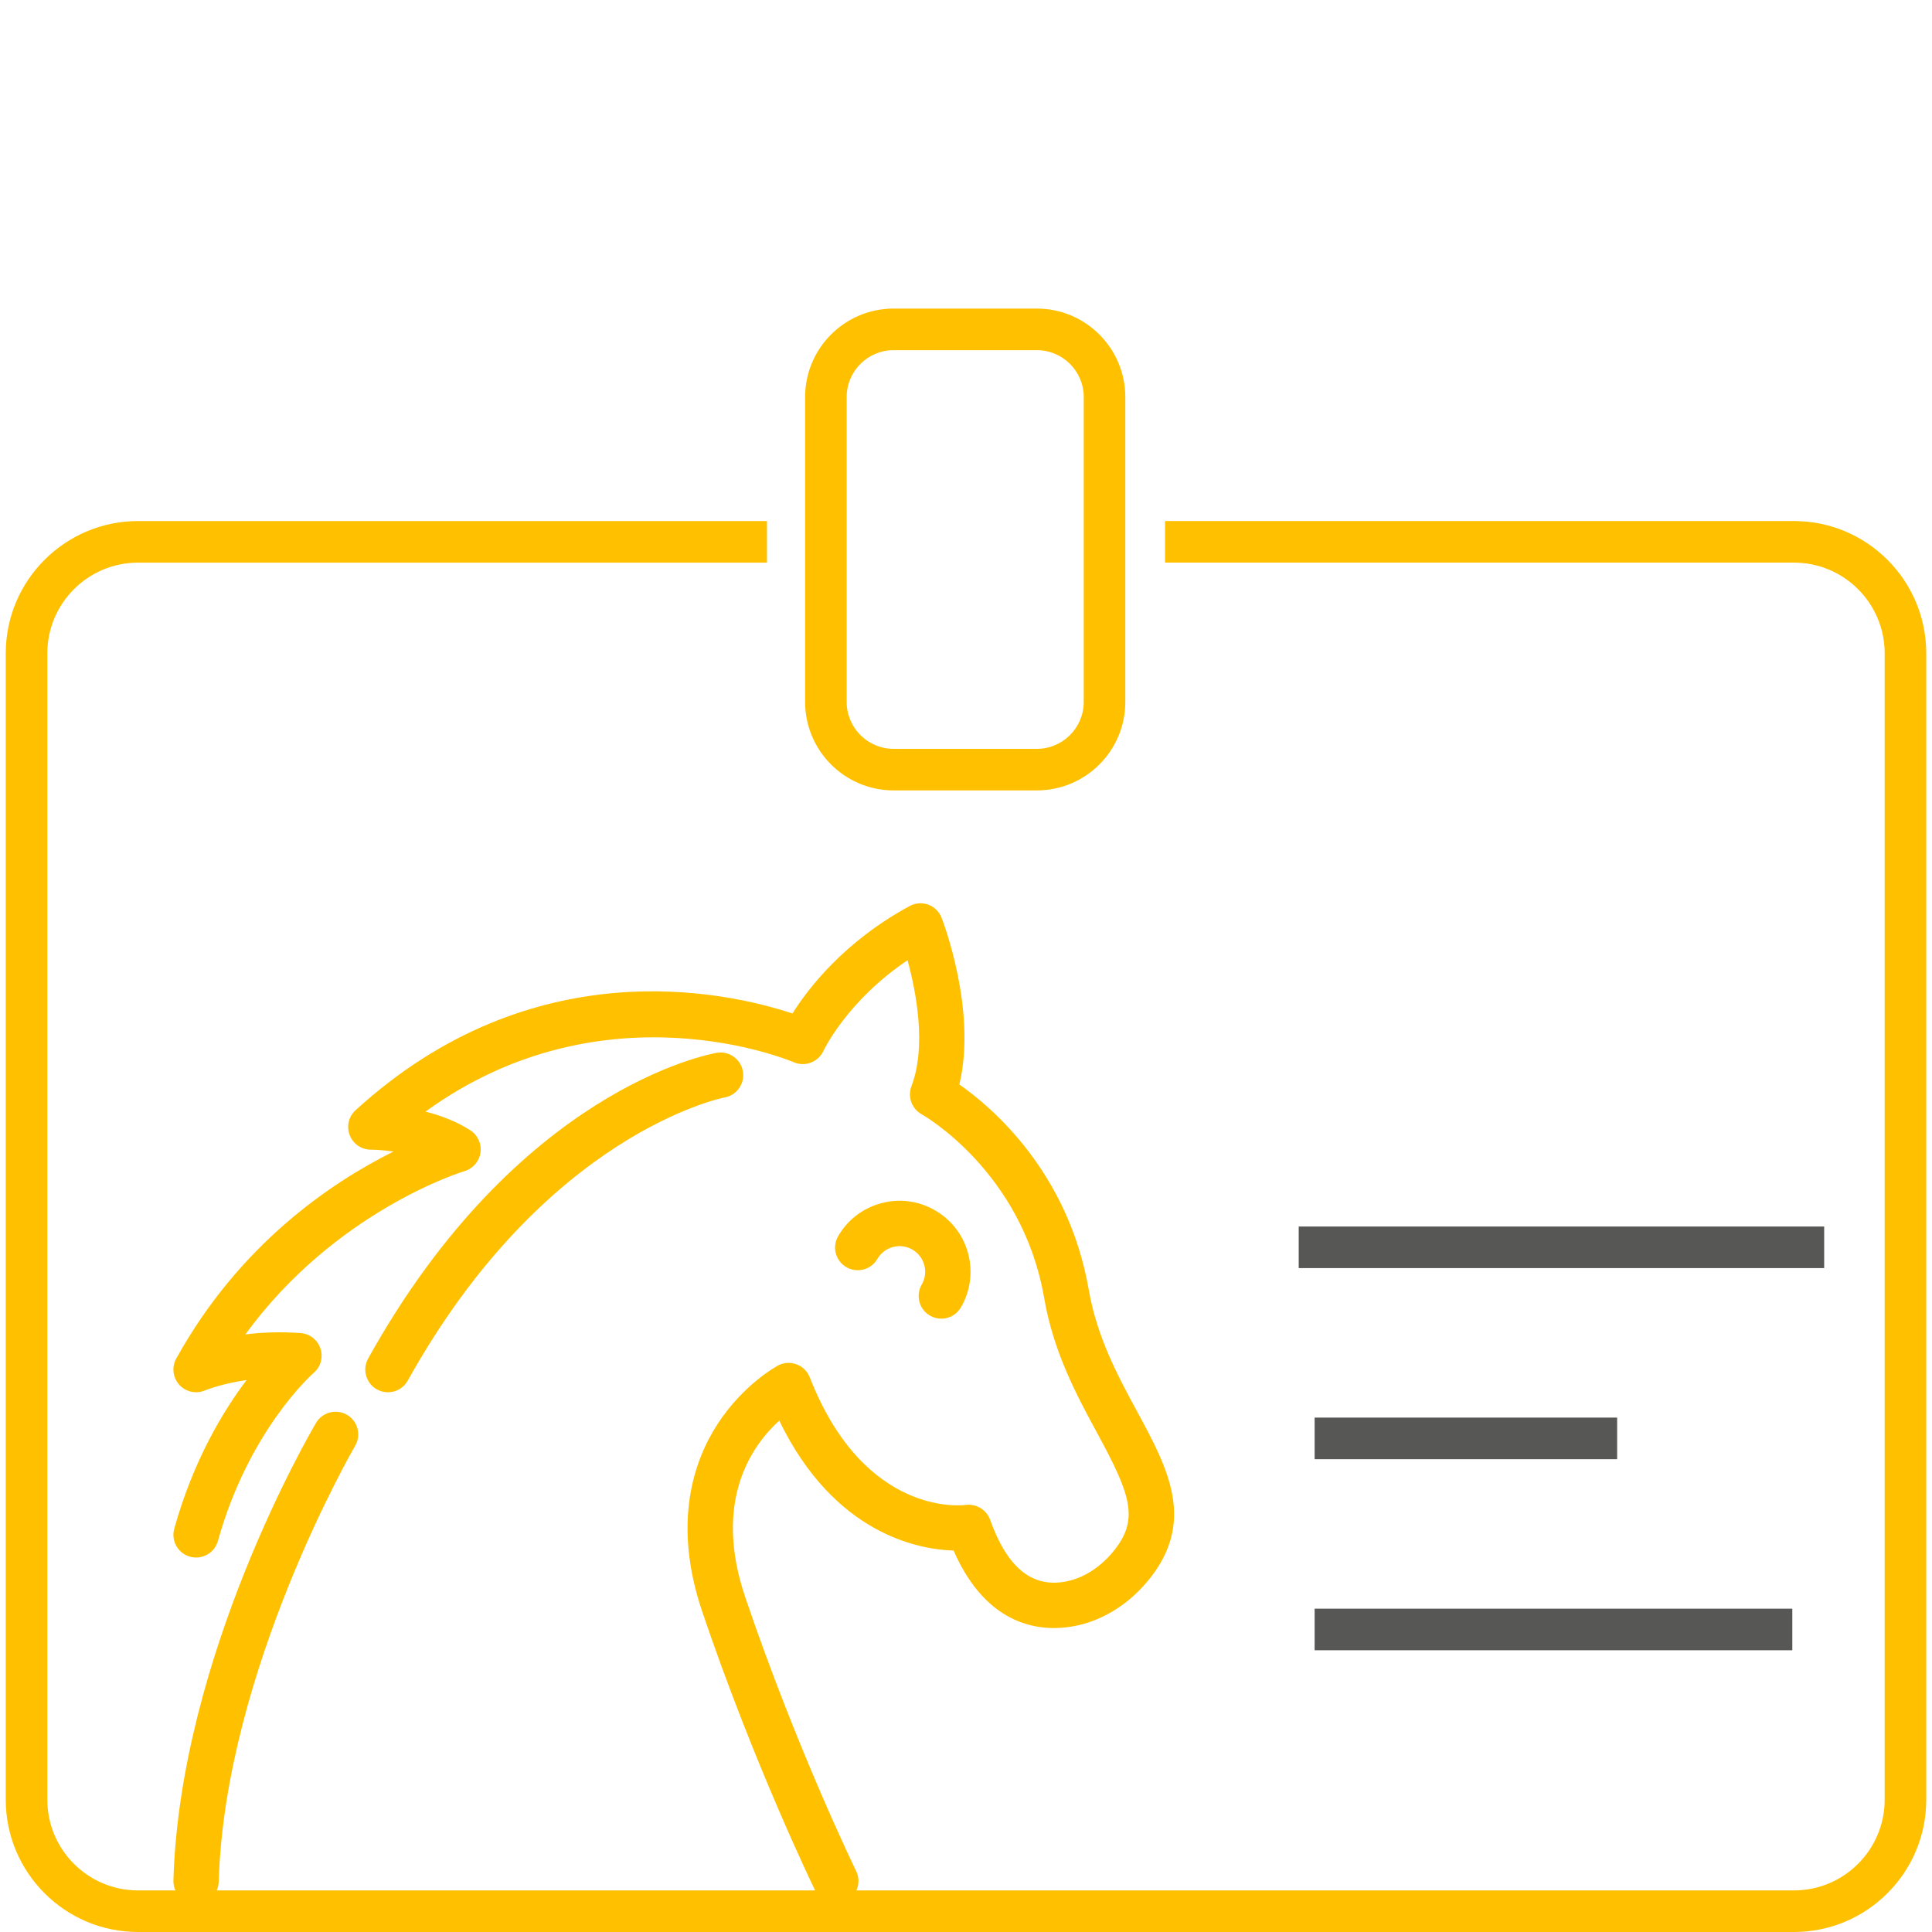
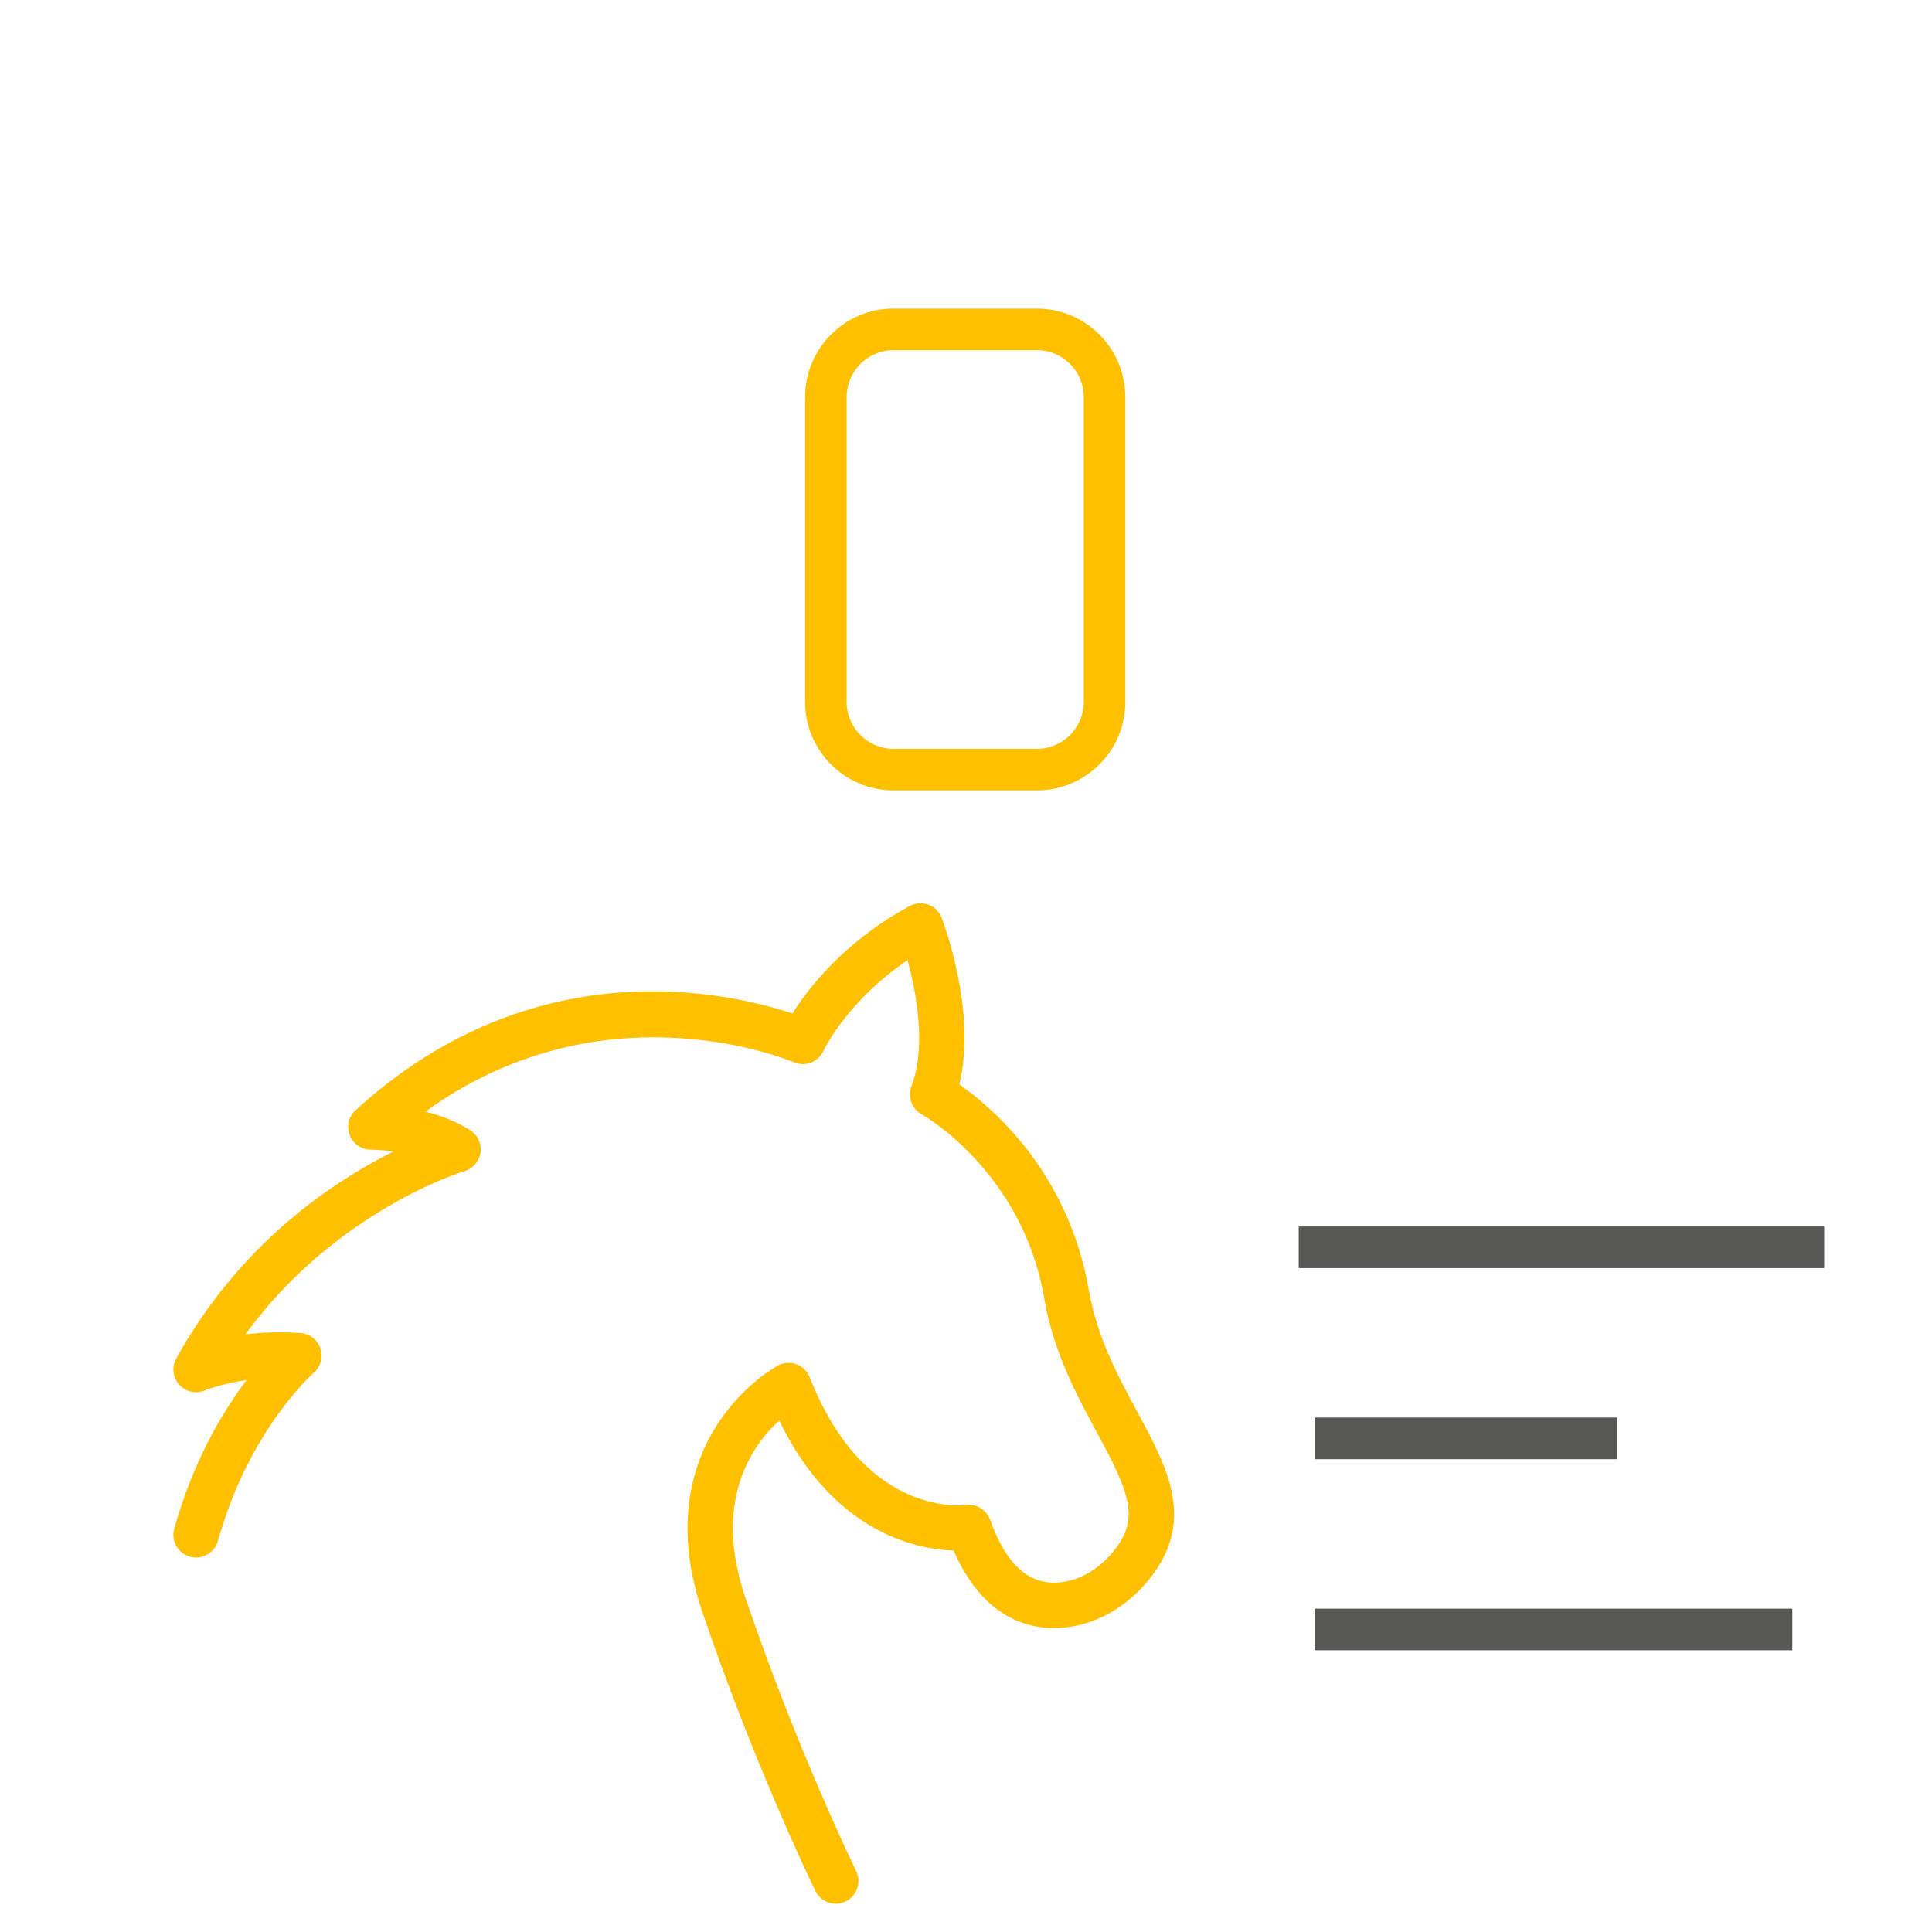
<svg xmlns="http://www.w3.org/2000/svg" version="1.1" id="Calque_1" x="0px" y="0px" viewBox="0 0 90 90" style="enable-background:new 0 0 90 90; width:90px; height:90px;" xml:space="preserve">
  <style type="text/css">
	.st0{fill:#FFC000;}
	.st1{fill:#575756;}
</style>
  <g>
    <g>
-       <path class="st0" d="M83.571,90H6.429C3.032,90,0.268,87.236,0.268,83.839V30.433    c0-3.397,2.764-6.16,6.161-6.16h29.299v1.937H6.429    c-2.329,0-4.224,1.895-4.224,4.224V83.839c0,2.329,1.895,4.224,4.224,4.224h77.142    c2.329,0,4.224-1.895,4.224-4.224V30.433c0-2.329-1.895-4.224-4.224-4.224H54.272    v-1.937h29.299c3.397,0,6.161,2.763,6.161,6.16V83.839    C89.732,87.236,86.968,90,83.571,90z" />
-     </g>
+       </g>
    <g>
      <rect x="61.24" y="66.037" class="st1" width="14.093" height="1.937" />
    </g>
    <g>
      <rect x="61.24" y="74.938" class="st1" width="22.253" height="1.937" />
    </g>
    <g>
      <rect x="60.499" y="57.136" class="st1" width="24.478" height="1.937" />
    </g>
    <g>
      <g>
        <path class="st0" d="M48.301,36.82h-6.676c-2.272,0-4.12-1.849-4.12-4.121V18.496     c0-2.272,1.848-4.121,4.12-4.121h6.676c2.272,0,4.12,1.849,4.12,4.121v14.204     C52.421,34.972,50.573,36.82,48.301,36.82z M41.625,16.312     c-1.204,0-2.184,0.98-2.184,2.184v14.204c0,1.204,0.98,2.184,2.184,2.184     h6.676c1.204,0,2.184-0.98,2.184-2.184V18.496c0-1.204-0.98-2.184-2.184-2.184     H41.625z" />
      </g>
    </g>
    <g>
      <g>
        <path class="st0" d="M52.968,65.748c-0.873-1.613-1.864-3.44-2.247-5.652     c-0.957-5.526-4.55-8.545-6.031-9.576c0.828-3.434-0.757-7.587-0.828-7.769     c-0.11-0.283-0.336-0.505-0.619-0.608c-0.286-0.104-0.602-0.081-0.868,0.063     c-3.067,1.665-4.74,3.859-5.459,5.007c-3.109-1.03-12.108-3.031-20.353,4.507     c-0.323,0.296-0.429,0.751-0.271,1.162c0.159,0.408,0.544,0.672,0.982,0.673     c0.007,0,0.452,0.004,1.059,0.087c-2.925,1.453-7.187,4.336-10.123,9.647     c-0.219,0.395-0.162,0.885,0.144,1.223c0.304,0.333,0.785,0.434,1.199,0.258     c0.009-0.004,0.746-0.311,1.934-0.482c-1.069,1.415-2.48,3.727-3.37,6.927     c-0.076,0.273-0.041,0.558,0.098,0.804c0.139,0.245,0.366,0.422,0.634,0.496     c0.27,0.077,0.555,0.043,0.802-0.094c0.247-0.138,0.425-0.365,0.501-0.639     c1.441-5.177,4.428-7.8,4.455-7.823c0.329-0.278,0.455-0.723,0.322-1.134     c-0.135-0.41-0.499-0.695-0.926-0.725c-0.864-0.063-1.727-0.044-2.574,0.062     c4.21-5.778,10.143-7.587,10.207-7.606c0.395-0.116,0.688-0.453,0.747-0.861     c0.059-0.407-0.125-0.815-0.47-1.038c-0.651-0.424-1.404-0.698-2.093-0.874     c8.343-6.044,17.058-2.342,17.149-2.303c0.53,0.235,1.153-0.004,1.392-0.53     c0.011-0.024,1.093-2.319,3.916-4.219c0.397,1.454,0.894,4.001,0.18,5.875     c-0.187,0.492,0.021,1.052,0.483,1.304c0.047,0.026,4.677,2.645,5.699,8.547     c0.441,2.551,1.518,4.54,2.471,6.298c1.566,2.89,1.998,4.038,0.71,5.569     c-0.62,0.735-1.408,1.218-2.22,1.358c-1.541,0.273-2.688-0.672-3.477-2.886     c-0.17-0.477-0.663-0.763-1.165-0.688c-0.049,0.006-4.67,0.617-7.236-5.946     c-0.109-0.282-0.335-0.504-0.618-0.608c-0.286-0.106-0.601-0.083-0.866,0.06     c-0.066,0.035-1.62,0.882-2.82,2.738c-1.096,1.695-2.108,4.587-0.703,8.731     c2.394,7.067,5.15,12.764,5.27,13.009c0.179,0.364,0.543,0.59,0.949,0.59     c0.163,0,0.32-0.037,0.465-0.108c0.254-0.125,0.443-0.34,0.534-0.606     s0.073-0.554-0.051-0.806c-0.027-0.056-2.779-5.713-5.165-12.756     c-1.523-4.495,0.312-7.071,1.583-8.229c2.573,5.311,6.517,6.006,8.122,6.054     c1.584,3.623,4.138,3.779,5.541,3.534c1.301-0.226,2.535-0.964,3.474-2.079     C55.767,70.915,54.408,68.405,52.968,65.748z M42.606,42.632L42.606,42.632     L42.606,42.632L42.606,42.632z M9.361,64.323L9.361,64.323v0V64.323z" />
      </g>
      <g>
-         <path class="st0" d="M43.32,61.286l0.001,0.001c0.161,0.093,0.343,0.142,0.529,0.142     c0.376,0,0.727-0.202,0.914-0.527c0.443-0.765,0.562-1.655,0.335-2.507     c-0.226-0.853-0.772-1.567-1.537-2.01c-0.768-0.446-1.659-0.565-2.508-0.335     c-0.854,0.226-1.568,0.772-2.01,1.537c-0.142,0.244-0.18,0.529-0.107,0.801     c0.072,0.272,0.247,0.5,0.49,0.641c0.244,0.142,0.529,0.179,0.801,0.108     c0.273-0.073,0.501-0.247,0.643-0.491c0.161-0.276,0.418-0.474,0.726-0.555     c0.308-0.082,0.63-0.039,0.906,0.12c0.276,0.16,0.473,0.418,0.555,0.726     c0.082,0.309,0.039,0.63-0.121,0.906C42.644,60.346,42.816,60.993,43.32,61.286     z M43.564,60.866l0,0l-0,0L43.564,60.866z" />
-       </g>
+         </g>
      <g>
-         <path class="st0" d="M34.428,50.695c0.163-0.23,0.226-0.511,0.178-0.789     c-0.048-0.278-0.202-0.522-0.433-0.684c-0.231-0.163-0.515-0.226-0.785-0.177     c-0.376,0.065-9.276,1.716-16.24,14.243c-0.282,0.509-0.098,1.153,0.411,1.437     c0.156,0.087,0.333,0.132,0.512,0.132c0.383,0,0.737-0.207,0.924-0.543     c6.406-11.523,14.673-13.174,14.751-13.189     C34.022,51.079,34.265,50.926,34.428,50.695z" />
-       </g>
+         </g>
      <g>
-         <path class="st0" d="M16.168,65.91c-0.501-0.294-1.15-0.127-1.445,0.374     c-0.259,0.438-6.338,10.849-6.645,21.31c-0.017,0.582,0.442,1.07,1.038,1.088     h0.018c0.575,0,1.039-0.45,1.055-1.026c0.288-9.831,6.292-20.197,6.352-20.299     c0.143-0.243,0.183-0.527,0.113-0.8     C16.585,66.284,16.412,66.054,16.168,65.91z M9.117,88.196     C9.117,88.196,9.117,88.196,9.117,88.196v0V88.196z" />
-       </g>
+         </g>
    </g>
  </g>
</svg>